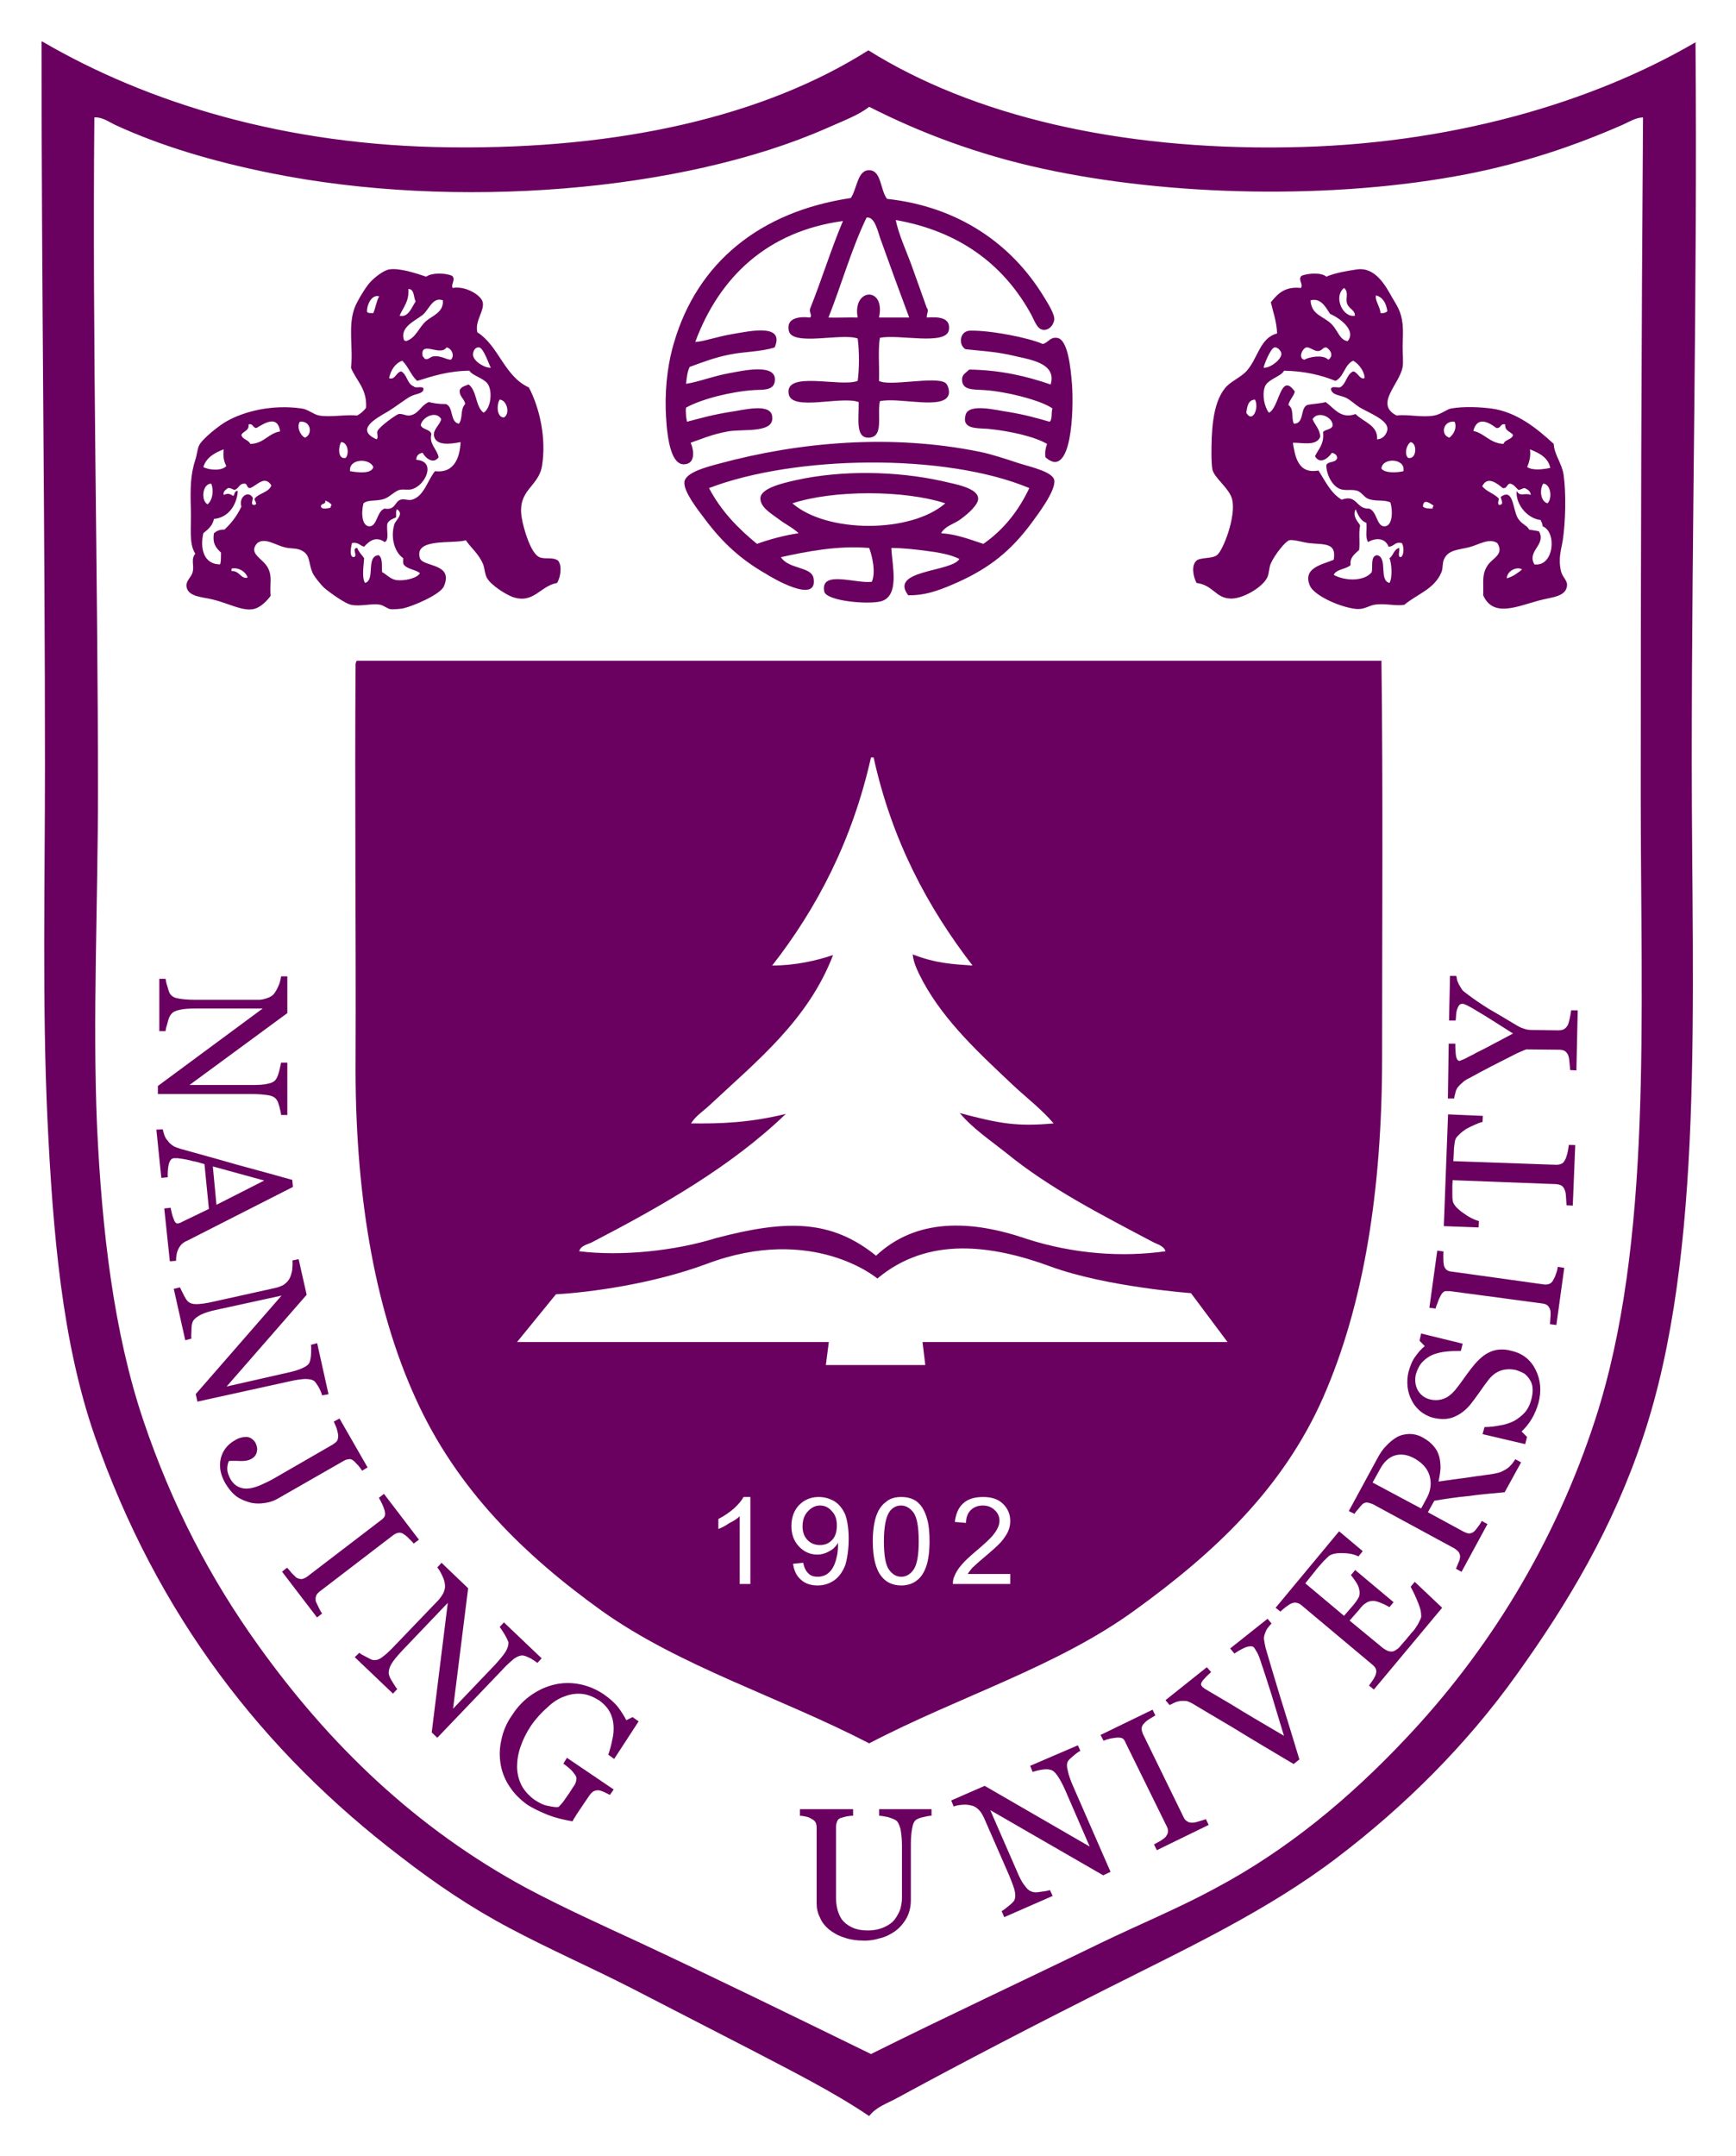
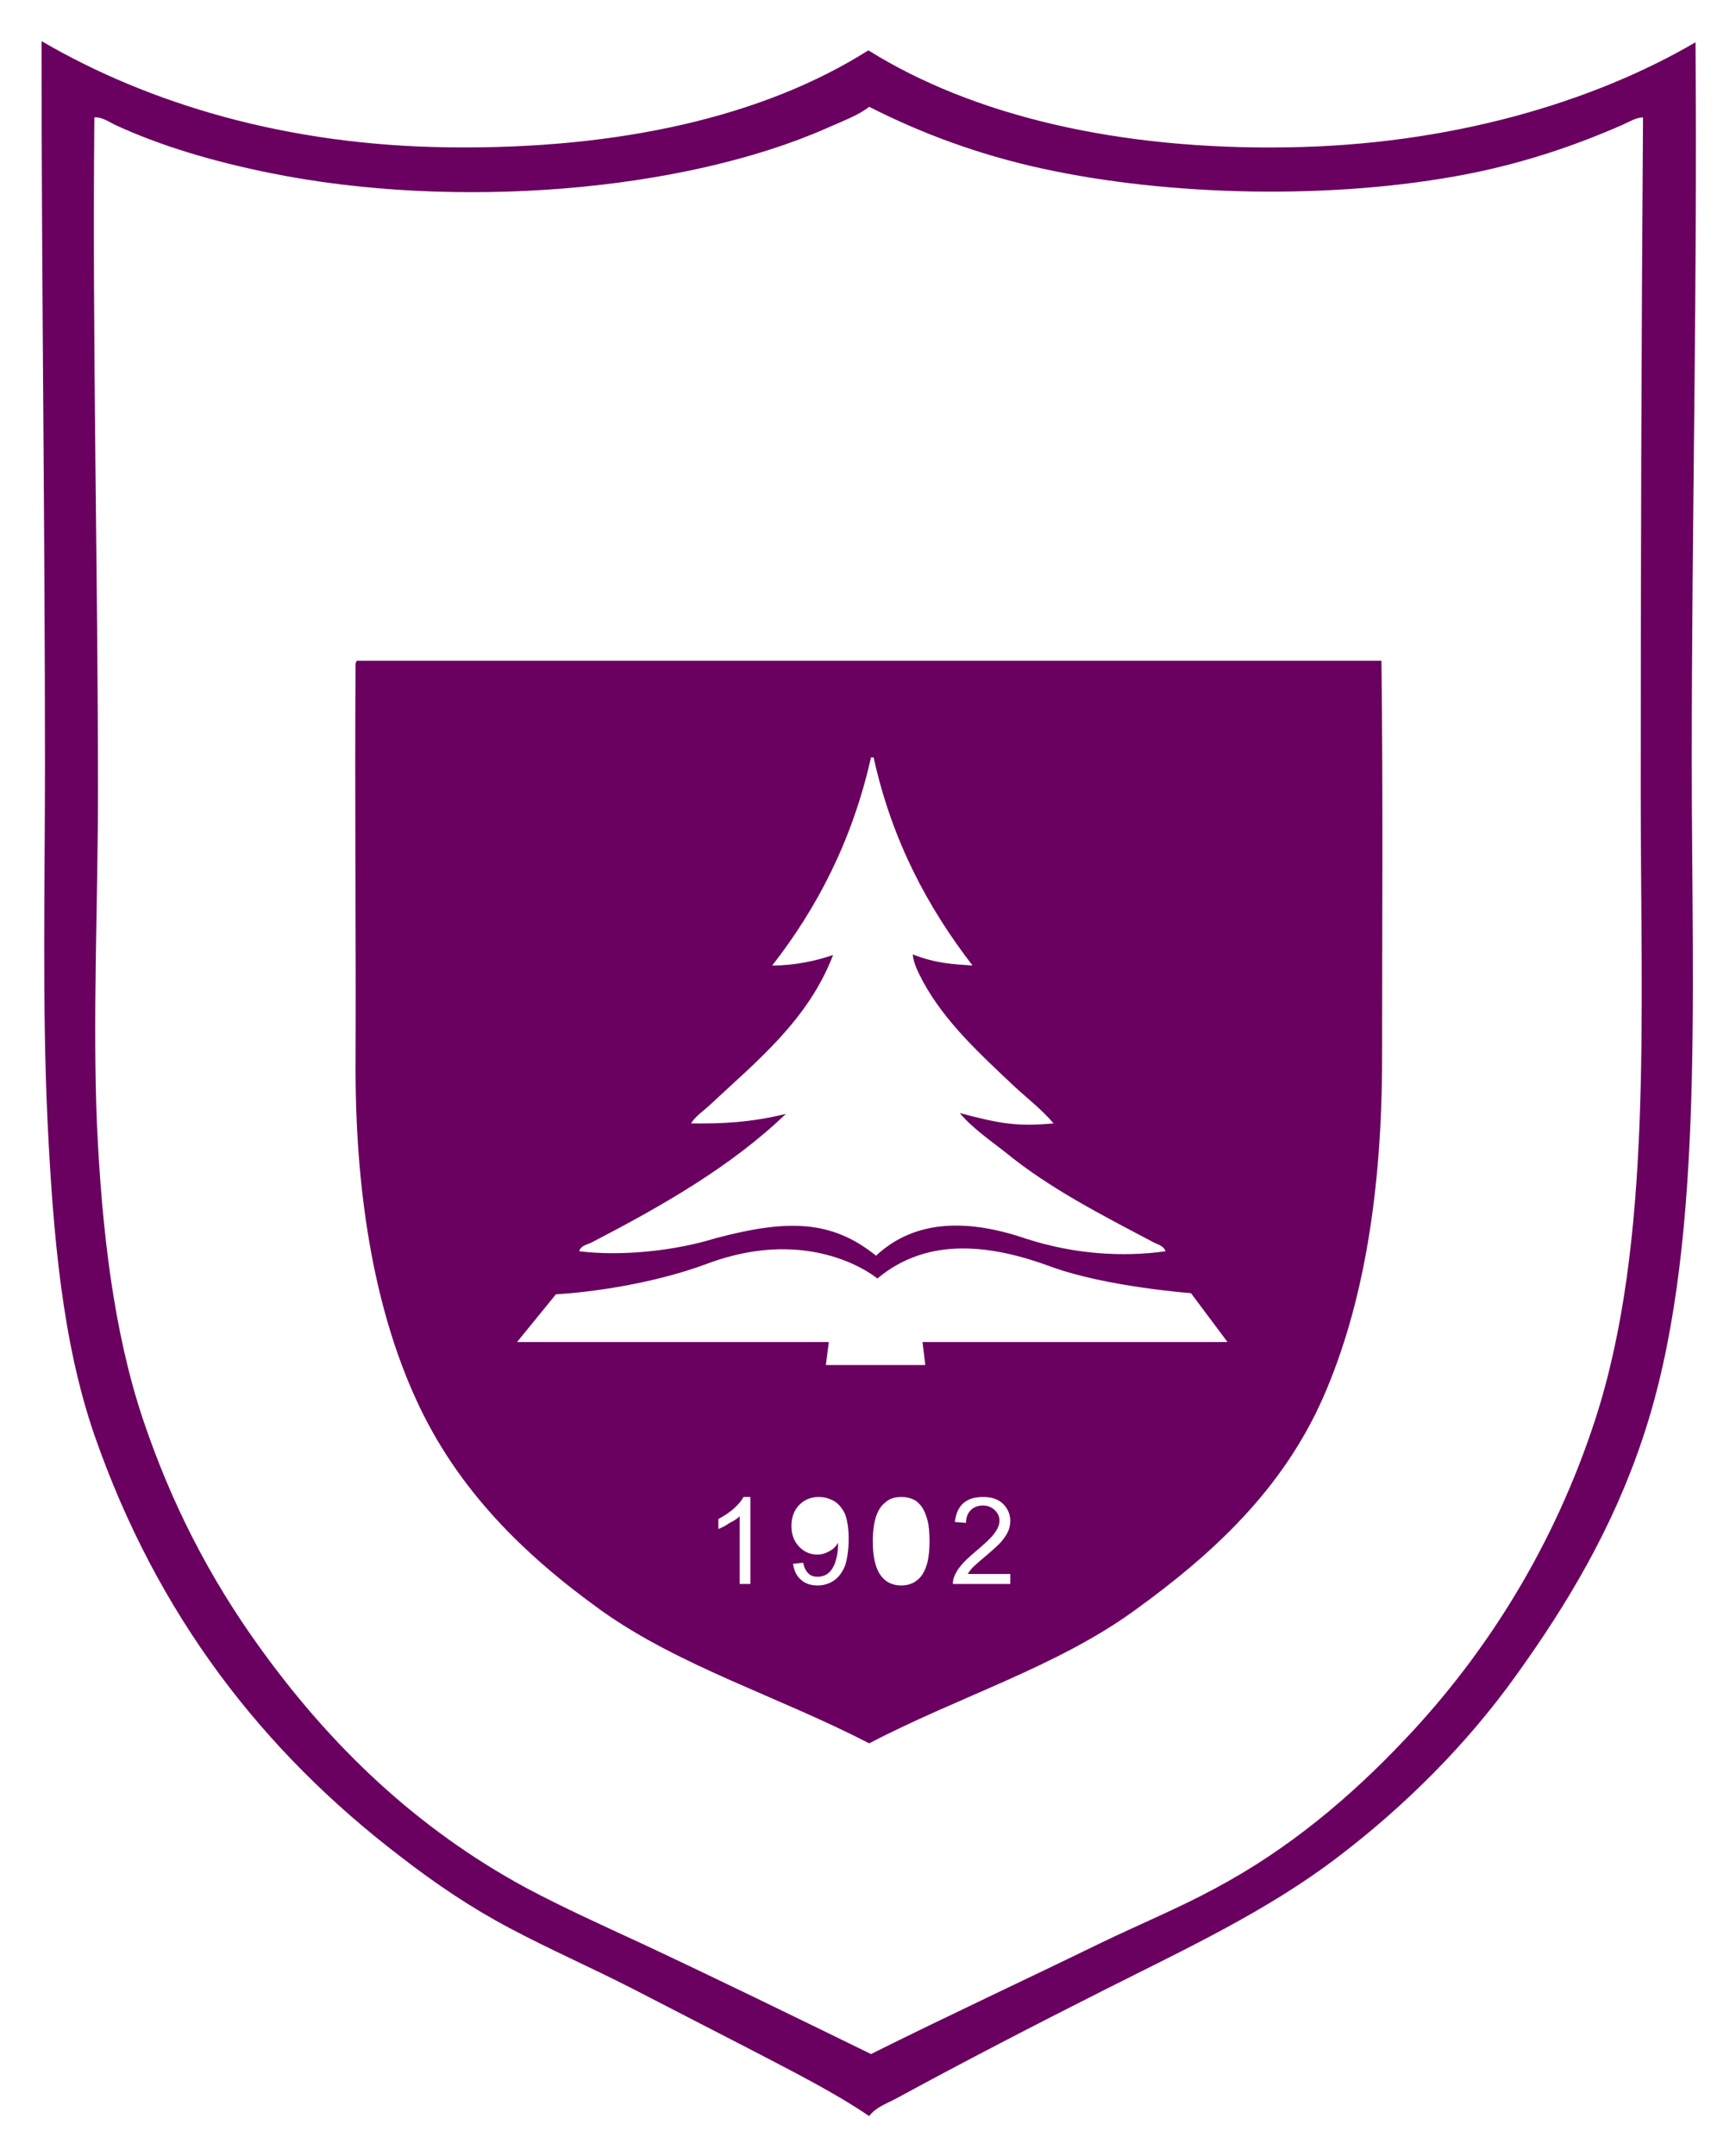
<svg xmlns="http://www.w3.org/2000/svg" role="img" viewBox="-6.72 -6.72 281.44 349.44">
  <title>Nanjing University (member) logo</title>
  <g fill="#6A005F">
    <path fill-rule="evenodd" d="M0.117,0C17.14,9.924,39.544,16.917,66.38,17.159 c27.508,0.318,50.838-5.055,67.68-15.722c16.969,10.612,40.564,16.147,67.806,15.722c26.337-0.347,49.532-7.235,66.291-17.026 c0.319,39.529-0.61,77.225-0.61,116.568c0,39.079,2.104,79.646-7.9,109.523c-4.869,14.656-12.21,26.946-20.484,38.465 c-8.141,11.41-18.249,21.414-29.101,29.659c-11.282,8.594-24.318,14.685-37.563,21.359c-11.358,5.721-22.772,11.627-33.838,17.64 c-1.542,0.852-3.355,1.41-4.47,2.898c-5.963-4.016-12.45-7.237-18.889-10.613c-6.487-3.322-13.034-6.729-19.525-10.058 c-6.703-3.429-13.409-6.355-19.765-9.735c-6.359-3.351-12.132-7.26-17.799-11.649c-22.267-17-39.448-39.026-49.638-68.343 c-5.211-15.134-6.703-32.45-7.606-51.208C0.117,156.15,0.57,136.467,0.57,117.288c0-39.078-0.554-77.492-0.554-116.862 C-0.014,0.214-0.014,0,0.117,0z M127.326,14.046c-23.407,10.32-60.28,13.33-90.176,7.291c-9.365-1.891-17.877-4.419-25.272-7.848 c-0.985-0.479-2.077-1.281-3.302-1.173c-0.344,36.365,0.586,74.086,0.586,109.12c0,18.225-0.877,36.845-0.16,54.189 c0.799,17.265,2.744,33.65,7.475,47.748c4.659,13.833,10.884,25.725,18.651,36.554c11.599,16.225,25.644,29.688,43.413,39.315 c5.988,3.192,12.288,6.039,18.674,8.991c12.45,5.827,24.899,11.916,37.271,17.958c12.336-6.146,24.87-11.972,37.161-17.958 c6.332-3.058,12.687-5.666,18.621-8.885c11.811-6.277,21.867-14.709,30.806-24.181c13.354-14.071,24.259-31.575,30.861-51.927 c9.255-28.597,7.338-64.804,7.338-101.408c0-36.867,0.109-73.18,0.374-109.518c-1.117,0-2.21,0.693-3.271,1.173 c-7.689,3.378-15.985,6.197-25.221,8.005c-21.733,4.229-48.386,3.591-68.844-0.877c-10.535-2.289-19.869-5.827-28.119-10.026 C132.49,11.943,129.964,12.875,127.326,14.046z" clip-rule="evenodd" />
-     <path fill-rule="evenodd" d="M137.089 25.513c11.517 1.25 20.168 7.264 25.379 15.801.692 1.116 1.837 2.926 1.729 3.805-.16.928-.853 1.674-1.729 1.621-1.145-.053-1.464-1.621-2.317-3.031-4.384-7.689-11.487-12.983-21.651-14.767.48 2.343 1.543 4.604 2.449 7.027.852 2.393 1.756 4.866 2.578 7.205.401.427-.052.984 0 1.571 1.836-.133 3.887-.053 3.592 1.994-.398 2.636-8.27.64-11.197 1.303-.32 2.022-.053 4.709-.137 6.971 1.601.956 9.205-.8 10.748.317.453.292.641 1.226.586 1.704-.426 2.874-8.139.533-11.197 1.275-.451 2.396.658 5.747-1.73 5.907-2.288.13-1.647-3.033-1.701-5.772-2.877-1.037-10.749 1.518-11.336-1.25-.796-3.938 8.438-1.092 11.173-2.182.271-1.942.271-4.896 0-6.863-2.552-.96-10.64 1.33-11.173-1.277-.422-2.024 1.598-2.34 3.459-2.128.403-.373-.21-.851 0-1.435 1.862-4.632 3.381-9.604 5.323-14.207-12.293 1.675-20.058 9.125-23.944 19.604 1.333-.054 3.354-.825 6.01-1.277 2.822-.478 8.546-1.782 6.869 2.157-2.313.743-4.949.663-7.344 1.17-2.341.45-4.469 1.274-6.437 1.994-.373.72-.48 1.729-.587 2.739 2.076-.316 4.256-1.221 7.023-1.728 1.991-.346 7.931-1.778 7.344 1.435-.268 1.411-1.969 1.228-3.3 1.304-3.833.242-8.645 1.491-11.067 2.848-.106.506 0 1.65.157 2.287 2.344-.612 4.045-1.117 7.026-1.597 1.86-.238 6.33-1.488 6.756.585.613 2.981-4.628 2.128-7.153 2.58-2.744.509-4.392 1.279-6.039 1.835.61 1.413.636 3.221-.747 3.458-2.872.64-3.192-6.116-3.298-8.855-.107-4.203.477-7.928 1.33-10.775 3.781-12.981 13.887-21.282 28.675-23.488 1.066-1.57 1.066-4.709 3.144-4.498C136.189 21.069 136.001 24.129 137.089 25.513zM136.106 32.243c-.478-1.223-.956-3.938-2.34-3.698-2.42 5.001-4.044 10.8-6.173 16.2 1.225.056 3.539-.053 4.733 0-.903-4.815 4.577-5.106 3.458 0 1.228 0 3.617 0 4.896 0C139.294 41.047 137.544 36.261 136.106 32.243zM66.543 37.962c.714.558-.239 1.433.128 1.993 2.079-.399 4.657 1.198 4.871 2.316.293 1.437-1.304 2.979-.877 4.865 3.512 2.238 4.363 7.133 8.354 8.938 1.728 3.274 2.871 8.222 2.127 12.743-.584 3.433-3.99 3.804-3.298 8.303.32 1.938 1.488 5.85 2.871 6.463.905.4 2.132-.08 3.033.558.718.879.373 2.794-.16 3.619-2.767.506-3.776 3.431-7.18 2.286-1.279-.477-3.512-1.943-4.15-3.031-.428-.693-.374-1.677-.721-2.422-.717-1.623-1.996-2.606-2.738-3.751-2.074.64-8.459-.45-7.447 2.899.479 1.492 5.531.745 3.883 4.575-.586 1.33-4.948 3.193-6.598 3.568-.586.104-1.649.183-2.022.13-.533-.051-1.009-.557-1.701-.72-1.388-.265-3.247.349-4.735 0-.907-.158-3.407-1.939-4.313-2.713-.584-.53-1.752-1.968-1.966-2.582-.666-1.567-.237-2.87-1.919-3.587-.742-.32-1.697-.188-2.548-.427-1.542-.372-3.194-1.625-4.441-.69-1.569 1.728.903 2.473 1.7 3.991.771 1.435.293 2.501.455 4.575-.508.689-1.6 1.939-2.875 2.152-1.73.32-4.072-.984-6.49-1.568-1.57-.4-3.936-.4-4.255-1.995-.213-1.013.793-1.598.98-2.451.294-1.14-.344-2.046.431-2.977-1.091-1.677-.617-4.285-.724-7.315-.103-3.299-.051-5.532.724-7.901.29-.852.343-1.836.61-2.314.427-1.01 3.379-3.377 4.574-3.99 2.711-1.518 7.233-2.714 12.026-2.021 1.009.106 1.914.957 2.868 1.143 1.814.321 4.257-.186 6.176 0 .585-.346 1.062-.716 1.435-1.276.16-3.112-1.596-4.336-2.447-6.464.397-3.142-.533-6.704.584-9.712.293-.85 1.703-3.244 2.45-4.068.714-.823 2.233-1.997 3.137-2.154 1.646-.291 4.417.638 6.015 1.171C63.27 37.482 65.291 37.482 66.543 37.962zM58.056 44.452c1.433.349 1.97-1.385 2.608-2.314-.373-.69-.162-1.995-1.176-2.022C59.625 42.164 58.642 43.095 58.056 44.452zM52.791 43.841c.159.212.582.185 1.013.185.371-.852.504-1.991.954-2.712C53.507 40.914 52.683 42.831 52.791 43.841zM61.804 44.32C60.502 45.329 58 46.34 58.8 48.47c.106.026.267 0 .267.107 1.647-.48 2.104-2.237 3.302-3.271 1.009-.854 2.871-1.411 2.711-3.353C63.429 41.34 62.848 43.443 61.804 44.32zM61.804 51.021c.031.057.297.293.297.373.533.345.903-.316 1.542-.373 1.173-.104 2.021.56 2.737.56.693-.664.081-1.888-.717-1.993C64.707 51.125 61.331 48.334 61.804 51.021zM70.957 49.588c-.74-.081-1.033.743-.984 1.276.109.983 1.863 2.074 2.875 2.021C72.525 52.275 71.679 49.693 70.957 49.588zM58.484 51.739c-1.171.455-1.838 1.519-2.13 2.823.959.397 1.142-.96 1.965-1.091.987.528.961 2.046 2.026 2.419.263.427 1.54-.16 1.594.427 0 .771-1.225.771-2.02 1.171-.853.424-2.424 1.674-3.727 2.475-2.283 1.301-5.265 3.005-1.861 4.521.373-.293-.024-1.013.16-1.358.266-.69 3.084-2.687 3.407-2.741.585-.106 1.246.32 1.754.24 1.488-.186 1.832-1.624 3.136-2.18.824.189 1.653.345 2.773.32 1.297.45.61 2.927 2.121 3.188.693-.954.16-2.288 1.014-3.188-.136-.932-.984-1.174-.88-2.264.24-.557.88-.691 1.438-.904 1.356.983 1.09 3.591 2.423 4.575 1.168-.716 1.462-3.322.741-4.575-.638-1.035-2.604-1.434-3.034-2.232-3.349.025-5.904.849-8.457 1.648C59.919 54.164 59.489 52.672 58.484 51.739zM74.975 60.946c1.066-.612.479-2.845-.688-2.9C73.777 58.869 73.777 60.918 74.975 60.946zM61.485 62.197c.319.771 1.519.61 1.731 1.435-.427 1.597.906 2.396 1.174 3.754-.854 1.222-2.187.104-2.586-.72-.633.106-1.033.427-1.033 1.143 3.297.21 1.49 4.044-.559 4.707-.617.267-1.465 0-2.156.162-.797.212-1.547 1.112-2.421 1.436-1.358.477-2.608.08-3.431.744-.424 1.677-.214 3.752 1.013 3.727 1.222-.056 1.167-2.477 2.418-2.875 1.783.291 1.599-1.12 2.578-1.436.534-.214 1.146.159 1.843 0 1.989-.561 2.521-3.139 3.747-4.629 3.242.4 4.041-2.422 4.148-4.71-1.808.35-3.987.587-4.309-.983-.161-1.144.878-1.647 1.173-2.738C63.964 59.746 61.702 60.893 61.485 62.197zM34.859 62.647c-.639 0-.504-.772-1.274-.586.105 1.09-.907 1.09-1.171 1.702.158.774 1.171.774 1.434 1.465 2.265-.054 2.876-1.704 4.844-2.023C38.318 60.546 36.298 61.771 34.859 62.647zM41.884 61.637c-.533.823.051 2.207.849 2.581C44.065 63.632 43.638 61.396 41.884 61.637zM49.333 67.49c.611-.718.316-2.556-.745-2.556C48.159 65.521 47.951 67.809 49.333 67.49zM26.243 68.979c.901.507 3.029.665 3.723-.161-.506-.985-.506-1.832-.426-2.711C28.104 66.666 26.718 67.409 26.243 68.979zM50.022 69.645c1.173.211 3.509.506 3.781-.665C53.217 67.49 49.814 67.569 50.022 69.645zM33.847 72.386c-.635.053-.373-.776-1.012-.718-.849.024-.849.901-1.596 1.01-.291-.109-.478-.319-1.009-.292-.322.292-.799.45-.691 1.114.742-.318.959-.185 1.569.162.238-.269.158-.827.72-.827-.108 2.127-1.413 4.336-3.858 4.546-.239 1.146-.985 1.707-1.728 2.317-.587 2.632.158 5.056 2.716 5.056.183-.479.126-1.224.155-1.914-.743-.694-1.438-1.412-1.143-3.142.4-.347.902-.61 1.704-.584 1.088-1.012 2.046-2.237 2.739-3.725-.478-1.601 1.171-2.713 1.861-1.41 0 .423-.451 1.172.266 1.143.587-.16 0-.583 0-1.01.719-.932 2.288-.984 2.739-2.155C36.19 70.257 35.021 71.904 33.847 72.386zM26.931 75.017c.8-.664 1.066-2.234.587-3.349C26.08 71.667 25.814 74.433 26.931 75.017zM45.316 75.391c.107.533 1.194.266 1.568.159 0-.186.053-.319.162-.427-.213-.343-.643-.556-1.039-.72C46.166 75.123 45.263 74.78 45.316 75.391zM57.496 77.121c-.557.261-1.142.449-1.409 1.01-.212.958.372 2.688-.451 3.005-1.382-.985-2.418-.24-3.323.745-.695-.134-.904-.799-1.972-.584-.105.478-.526 2.234.269 2.287.799-.159-.426-1.49.586-1.49.265.693.743 1.12 1.117 1.648-.055 1.066-.429 3.22.158 4.019 1.704-.505.078-4.336 2.181-4.497.69.401.503 1.703.563 2.738.608.269 1.353 1.201 2.419 1.307 1.168.131 3.267-.266 3.725-1.144-.749-.587-1.971-.614-2.557-1.304-.236-.16-.158-.747-.158-1.119-1.408-.955-2.076-3.35-1.436-5.478.212-.694 1.646-1.677.426-2.45C57.418 76.055 57.523 76.667 57.496 77.121zM30.819 85.442c0 .136 0 .268 0 .402 1.274-.134 1.57 1.411 2.607 1.037C33.105 85.898 31.88 85.178 30.819 85.442zM236.026 81.297c-1.384-.904-3.193.37-4.633.69-1.731.427-3.272.397-3.991 1.889-.32.689-.158 1.462-.424 2.125-1.172 2.795-3.884 3.512-6.015 5.294-1.437.27-3.138-.291-4.866 0-1.171.215-1.728.962-3.591.59-2.659-.481-6.307-2.238-6.892-3.729-1.143-2.868 1.996-3.348 3.884-4.148.509-2.872-1.57-2.42-4.04-2.711-1.17-.161-2.528-.613-3.168-.454-.64.187-2.389 2.394-2.979 3.751-.322.694-.268 1.647-.587 2.288-.851 1.701-4.15 3.538-6.007 3.405-2.37-.079-2.768-2.184-5.458-2.526-.61-1.198-.824-2.899 0-3.619.664-.558 2.476-.265 3.301-.878.984-.69 3.216-6.41 2.448-9.15-.506-1.755-2.797-3.299-3.168-4.708-.105-.531-.158-1.731-.158-2.476 0-3.458.104-8.164 2.182-10.72.854-1.089 2.394-1.647 3.458-2.738 1.911-2.077 2.179-5.429 5-6.146-.078-1.997-.639-3.402-1.011-5.055 1.064-1.304 2.182-2.609 4.869-2.316.451-.636-.562-1.383.131-1.993 1.146-.424 3.248-.533 3.99.16 1.516-.64 3.246-.907 4.923-1.171 2.952-.453 4.627 2.524 5.72 4.496.796 1.384 1.488 2.207 1.731 4.415.101 1.011.024 2.314 0 3.618 0 1.142.131 2.504 0 3.271-.507 2.846-4.606 6.014-.986 7.874 1.89-.24 4.097.375 6.116 0 1.065-.186 2.077-1.037 2.74-1.143 2.158-.373 4.766-.214 6.466 0 4.203.558 7.502 3.299 10.162 5.746.054 1.675 1.304 3.114 1.595 4.976.424 2.978.317 7.687-.133 10.639-.239 1.488-.771 2.899-.29 5.002.213.955 1.061 1.516.983 2.312-.137 1.891-2.531 1.891-4.553 2.449-3.615.986-7.447 2.767-9.043-.85.079-2.133-.238-3.193.586-4.629C235.066 83.742 237.242 83.264 236.026 81.297zM212.934 44.452c.052-.932-1.013-1.118-1.28-2.022-.266-.77.346-1.808-.479-2.475C209.42 41.34 210.938 44.801 212.934 44.452zM217.084 44.025c.533.054.901-.077 1.114-.317-.184-1.251-.691-2.234-1.838-2.555C216.125 41.953 217.031 42.963 217.084 44.025zM205.752 41.953c.103 2.419 2.151 2.553 3.455 3.909 1.013 1.091 1.278 2.529 2.556 2.715 1.462-1.758-1.33-3.776-2.849-4.419C208.253 43.174 207.453 41.5 205.752 41.953zM201.016 50.599c0-.348-.536-1.092-1.114-1.011-.645.105-1.763 2.95-1.763 3.298C199.205 52.965 201.07 51.528 201.016 50.599zM207.027 50.172c-.664.079-1.436-.691-1.969-.584-.64.156-1.383 1.783-.32 1.993.641-.397 2.982-.93 3.886 0 .875-.56.452-1.543-.321-1.993C207.665 49.561 207.744 50.064 207.027 50.172zM212.663 51.739c-1.431.642-1.487 2.61-2.871 3.274-2.392-.957-5.054-1.597-8.352-1.648-.424.954-2.768 1.383-3.14 2.71-.426 1.357 0 3.193.689 4.098 1.707-.744 1.863-6.756 4.205-3.43-.211.849-.852 1.303-1.041 2.179.961.64.432 2.024.884 3.032 1.755 0 .98-2.472 2.157-3.032.926-.21 2.099-.21 3-.477 1.381.983 2.447 2.818 4.845 1.94 1.277 1.307 3.671 1.812 3.485 4.099 1.093 0 1.781-1.171 1.674-1.837-.107-1.356-3.007-2.475-4.42-3.298-.822-.504-1.488-1.197-2.285-1.598-.959-.451-2.286-.397-2.446-1.434.106-.479.96-.214 1.438-.242 1.063-.505 1.063-2.125 2.177-2.604.747.131 1.091 1.408 1.839 1.091C214.529 53.576 213.624 52.275 212.663 51.739zM195.323 60.173c1.011 1.781 2.126-.797 1.411-2.127C195.587 58.102 195.481 59.216 195.323 60.173zM206.072 61.213c.396.984 1.169 1.595 1.248 2.845-.612 1.595-2.955.931-4.443.982.345 2.023.743 5.138 4.15 4.498 1.117 1.728 1.968 3.644 3.775 4.735 2.501-.958 2.291 1.541 4.418 1.436 1.274.372 1.222 2.792 2.422 2.875 1.41.104 1.488-2.477 1.036-3.887-1.224-.504-2.317-.077-3.62-.584-.608-.24-1.063-1.064-1.701-1.278-.96-.32-1.992.054-2.871-.32-1.225-.478-2.184-2.338-2.184-3.856.294-.689 1.596-.316 1.759-1.169-.054-.533-.427-.718-.854-.824-.53.824-1.941 1.993-2.739.557.559-1.195 1.518-1.914 1.304-3.909.372-.506 1.436-.346 1.569-1.116C209.261 60.758 206.869 59.855 206.072 61.213zM232.139 63.126c1.86.398 2.661 1.995 4.892 2.102.211-.744 1.388-.666 1.545-1.465-.427-.559-1.355-.612-1.275-1.702-.854-.186-.64.692-1.439.586C234.481 61.584 232.725 60.785 232.139 63.126zM228.256 64.218c.635-.479 1.275-1.518.851-2.581C227.272 61.367 226.71 63.764 228.256 64.218zM221.977 64.935c-.64.374-1.094 1.891-.425 2.556C222.963 67.833 223.094 65.121 221.977 64.935zM240.864 68.979c.935.611 2.61.372 3.751.134-.372-1.728-1.838-2.421-3.301-3.006C241.448 67.01 241.314 67.939 240.864 68.979zM217.24 69.22c.479.769 2.557.688 3.567.425C221.18 67.49 217.345 67.409 217.24 69.22zM233.576 72.089c.688.878 1.992 1.202 2.715 2.024-.057.319-.265.744 0 1.01.902-.076.37-.69.29-1.304 2.152-1.568 1.889 2.181 2.849 3.563.635.937 1.435 1.042 1.754 1.733.529.106 1.117.157 1.594.291 1.227 2.182-2.018 3.167-.74 5.349 3.191.423 3.669-5.296 1.33-6.171 0-.48-.215-.693-.322-1.014-2.393-.32-4.096-2.79-3.883-4.735.531 1.065 1.355.241 2.286.665-.051-.61-.477-.878-.983-1.114-.4.024-.614.292-1.035.292-.373-.319-.641-.825-1.28-1.01-.636 0-.476.848-1.251.718C235.967 71.609 234.426 70.364 233.576 72.089zM244.162 74.857c.824-.798.53-3.139-.688-3.19C242.832 72.622 243.015 74.54 244.162 74.857zM223.97 75.391c.346.319.932.319 1.572.319 0-.24.047-.319.152-.479C225.168 74.884 223.996 73.98 223.97 75.391zM213.779 78.424c-.263 1.408 0 2.502-.155 3.99-.747.692-1.544 1.221-1.382 2.447-.748.717-2.288.61-2.743 1.595 1.839 1.012 4.978 1.091 6.173-.455.186-.981-.235-2.604.854-2.738 1.805.371.234 4.069 2.02 4.497.508-.879.348-3.167 0-4.019.665-.425.665-1.435 1.574-1.648.102.479-.322 1.49.262 1.49.583-.348.503-1.81.159-2.287-1.196-.268-1.196.584-2.154.584-.533-1.411-2.024-1.488-3.327-.745-.476-.878-.156-1.783-.264-3.111-1.065-.4-1.385-1.467-1.755-2.21C212.506 77.014 213.41 77.785 213.779 78.424zM237.565 87.016c1.011-.293 1.757-.851 2.472-1.438C239.215 85.021 237.565 85.818 237.565 87.016z" clip-rule="evenodd" />
-     <path fill-rule="evenodd" d="M162.31 49.027c.878-.132 1.142-1.145 2.311-.985 1.813.134 2.238 5.029 2.449 7.448.324 4.256-.053 15.698-4.311 11.896-.105-.933.059-1.572.271-2.157-2.026-1.197-6.069-2.102-9.605-2.447-1.782-.134-4.286.106-3.594-2.29.562-1.915 5.056-.689 6.889-.451 2.85.479 4.497.96 6.731 1.597.478-.373.216-1.464.45-2.154-1.67-1.25-7.338-2.739-11.037-2.981-1.81-.13-3.615.08-3.615-1.728 0-.823.638-1.064 1.169-1.597 5.157.081 9.336 1.093 13.196 2.421 1.063-3.613-3.672-4.069-6.336-4.733-2.658-.614-5.373-.746-7.447-.982-1.168-.587-1.062-2.955.718-3.009C153.851 46.792 160.151 48.042 162.31 49.027zM140.523 89.756c-3.193-4.151 7.021-3.727 8.297-5.879-1.406-.721-3.4-1.066-5.293-1.303-1.939-.266-3.938-.479-5.744-.479.131 2.873 1.409 7.77-1.677 8.647-2.183.555-8.883-.054-9.202-1.598-.669-3.539 5.106-1.225 7.712-1.569.688-1.545.08-4.123-.426-5.48-5.133-.427-10.053.558-14.313 1.49 1.276 1.994 5.003 1.49 5.296 3.432.72 4.28-6.677-.054-7.744-.745-4.039-2.315-6.996-5.001-9.896-8.889-1.14-1.511-3.457-4.439-3.297-5.981.161-1.545 3.539-2.421 5.747-3.008 12.905-3.482 27.773-4.814 42.138-1.887 1.944.397 4.179 1.144 6.437 1.887 1.891.587 5.402 1.358 5.642 2.713.294 1.784-3.009 5.985-3.751 7.025-3.274 4.39-6.649 7.127-11.734 9.443C146.322 88.637 143.608 89.833 140.523 89.756zM108.225 72.386c1.944 3.695 4.683 6.517 7.771 9.043 2.079-.745 4.335-1.356 6.756-1.729-.957-.907-2.157-1.435-3.461-2.449-.951-.716-2.814-1.781-2.734-3.27.129-1.57 3.484-2.371 5.745-2.875 7.526-1.674 16.359-1.461 23.541.106 2.235.533 6.016 1.12 6.016 2.901 0 1.01-1.706 2.475-2.608 3.137-1.225 1.014-2.609 1.119-3.407 2.449 2.662.187 4.683 1.038 6.862 1.729 3.249-2.263 5.691-5.321 7.446-9.043C146.478 66.666 122.085 67.063 108.225 72.386zM121.741 74.857c5.585 4.871 19.208 4.871 24.792 0C139.882 72.678 128.366 72.678 121.741 74.857z" clip-rule="evenodd" />
-     <path d="M38.85 174.001c0-.319-.136-.717-.267-1.33-.159-.557-.291-.98-.451-1.142-.237-.372-.695-.64-1.409-.745-.697-.106-1.543-.188-2.608-.188H18.873v-1.303l16.996-12.558H25.15c-1.194 0-2.1.054-2.738.214-.666.135-1.117.347-1.387.718-.211.213-.424.694-.584 1.382-.213.691-.32 1.144-.32 1.357h-1.012v-8.484h1.012c.055.265.107.717.32 1.304.16.639.32 1.011.427 1.169.268.35.69.612 1.223.692.585.135 1.546.238 2.927.238h10.216c.424 0 .879-.104 1.33-.265.477-.159.795-.344 1.062-.613.321-.396.587-.876.827-1.435.239-.584.347-1.091.398-1.49h1.01v5.959l-15.857 11.652h9.898c1.202 0 2.155-.03 2.794-.213.663-.107 1.093-.374 1.306-.692.185-.265.369-.665.529-1.305s.268-1.115.319-1.41h1.01v8.485H38.85zM20.814 197.704l-.906-8.564 1.037-.106c.136.743.296 1.386.508 1.86.157.48.37.691.638.691.057 0 .159-.025.266-.078.108-.027.236-.055.319-.133l4.469-2.155-.716-7.263c-.724-.213-1.332-.398-1.838-.479-.533-.131-1.007-.267-1.436-.317-.479-.104-.798-.104-1.064-.161-.268 0-.48 0-.638 0-.398.057-.639.348-.824 1.012-.129.639-.188 1.303-.158 2.074l-1.037.107-.803-7.822 1.037-.052c.057.24.137.559.264.957.138.346.297.639.51.851.267.4.584.641.878.854.291.186.72.344 1.25.507 2.713.771 5.749 1.569 9.098 2.552 3.354.902 6.334 1.728 8.991 2.473l.109 1.144-17.161 8.726c-.345.133-.664.347-.878.558-.212.215-.427.506-.582.879-.108.24-.216.531-.244.88-.081.373-.081.665-.081.929L20.814 197.704zM28.371 188.553l7.742-3.936-8.328-2.287L28.371 188.553zM45.5 219.438c-.054-.239-.214-.664-.481-1.196-.262-.479-.534-.851-.716-1.063-.292-.268-.822-.399-1.542-.399-.669.026-1.569.159-2.61.399l-14.869 3.272-.266-1.227 13.911-15.961-10.479 2.288c-1.173.239-2.048.533-2.635.823-.607.322-1.011.64-1.224.989-.161.264-.268.768-.268 1.461-.051.771-.051 1.248 0 1.408l-1.007.267-1.863-8.327 1.012-.237c.105.265.318.664.613 1.248.291.589.506.903.688 1.04.347.317.771.426 1.357.426.581 0 1.546-.108 2.874-.426l9.975-2.21c.452-.107.878-.265 1.305-.504.373-.267.664-.557.847-.849.268-.402.427-.987.534-1.573.054-.667.082-1.171.028-1.515l1.007-.213 1.304 5.772-12.979 14.871 9.631-2.185c1.225-.264 2.069-.504 2.713-.826.611-.265.956-.557 1.118-.929.103-.293.21-.796.235-1.408.029-.639.029-1.143-.025-1.409l1.01-.267 1.839 8.273L45.5 219.438zM51.991 231.647c-.158-.237-.374-.53-.61-.824-.266-.29-.507-.531-.723-.744-.29-.239-.555-.371-.844-.293-.271.029-.589.107-.858.293l-10.692 6.12c-.555.316-1.197.557-1.965.663-.748.135-1.491.135-2.237 0-.849-.213-1.647-.503-2.394-1.01-.691-.506-1.305-1.253-1.838-2.13-.77-1.329-1.066-2.662-.77-4.015.318-1.304 1.064-2.316 2.418-3.063.537-.314 1.146-.477 1.783-.477.586.056 1.066.372 1.439.956.238.533.345.957.213 1.438-.055.479-.373.853-.823 1.146-.291.159-.616.265-.936.319-.319.052-.61.052-.9.052-.296-.026-.587-.026-.959-.026-.347-.025-.663 0-.907.026-.157.321-.264.744-.264 1.277 0 .505.185 1.037.529 1.674.378.641.854 1.041 1.333 1.254.504.238 1.065.315 1.648.238.533-.054 1.173-.238 1.867-.531.688-.32 1.434-.64 2.207-1.093l9.547-5.507c.266-.187.504-.371.64-.533.161-.237.213-.527.213-.927-.029-.347-.136-.747-.266-1.196-.163-.429-.321-.748-.452-1.042l.931-.503 4.551 7.927L51.991 231.647zM44.676 255.432l-5.671-7.42.803-.641c.21.185.48.504.772.878.345.347.611.61.771.745.32.158.584.214.849.214.269-.056.562-.163.853-.372l11.967-9.154c.271-.187.485-.397.616-.638.105-.212.105-.533 0-.956-.106-.318-.237-.692-.422-1.091-.194-.401-.352-.691-.509-.958l.824-.641 5.666 7.425-.849.637c-.158-.237-.426-.479-.721-.771-.291-.319-.581-.558-.877-.745-.264-.213-.582-.293-.878-.239-.294.054-.557.184-.824.371l-11.946 9.151c-.234.186-.449.397-.559.667-.105.293-.13.557-.055.953.083.163.245.533.429.907.215.45.401.8.586 1.037L44.676 255.432zM80.403 262.8c-.216-.186-.586-.426-1.066-.719-.533-.266-.904-.427-1.221-.479-.428-.053-.908.106-1.494.507-.528.452-1.222 1.036-1.909 1.811l-10.54 11.011-.903-.875 2.606-20.991-7.393 7.741c-.827.903-1.41 1.569-1.758 2.183-.318.56-.452 1.089-.425 1.459 0 .351.208.801.588 1.411.37.613.634 1.01.797 1.174l-.693.743-6.199-5.907.747-.716c.184.188.557.397 1.143.69.588.32.955.505 1.169.505.455.027.905-.105 1.383-.479.453-.318 1.173-.93 2.078-1.912l7.13-7.425c.264-.343.528-.663.74-1.117.185-.449.273-.823.243-1.169-.029-.532-.187-1.036-.455-1.598-.291-.611-.528-1.008-.798-1.328l.69-.747 4.312 4.126-2.445 19.523 6.808-7.13c.826-.903 1.438-1.649 1.758-2.183.315-.581.424-1.061.424-1.434-.109-.293-.318-.771-.638-1.305-.32-.533-.583-.93-.795-1.196l.688-.745 6.117 5.826L80.403 262.8zM92.162 284.187c-.213-.104-.538-.24-.854-.426-.372-.159-.662-.265-.929-.318-.351 0-.617.026-.907.184-.211.135-.448.375-.665.694l-.904 1.33c-.642.98-1.117 1.624-1.303 1.971-.24.372-.397.609-.504.848-1.438-.238-2.765-.557-3.991-1.037-1.227-.505-2.396-1.038-3.407-1.701-1.089-.799-2.021-1.703-2.737-2.792-.772-1.119-1.247-2.29-1.489-3.538-.243-1.358-.243-2.688.081-4.072.262-1.384.849-2.82 1.808-4.148.849-1.331 1.916-2.395 3.112-3.22 1.195-.823 2.472-1.383 3.801-1.677 1.305-.293 2.666-.293 4.018-.029 1.355.27 2.686.83 3.859 1.625.959.666 1.757 1.357 2.34 2.104.531.718.958 1.385 1.328 2.102l1.011-.507.986.693-3.965 6.09-.955-.69c.267-.801.478-1.518.634-2.368.214-.824.27-1.597.214-2.421-.053-.771-.262-1.514-.635-2.181-.349-.665-.959-1.305-1.701-1.837-.906-.558-1.762-.932-2.69-1.036-.931-.106-1.886 0-2.846.373-.959.318-1.913.904-2.819 1.782-.96.824-1.865 1.809-2.715 3.031-.717 1.092-1.277 2.207-1.674 3.376-.398 1.146-.561 2.264-.561 3.301.026 1.04.27 2.051.746 2.981.475.878 1.197 1.676 2.131 2.341.74.478 1.432.848 2.178.958.744.157 1.33.265 1.701.157.374-.397.697-.744.986-1.196.291-.425.556-.799.742-1.063l.615-.957c.266-.347.425-.668.479-.986.105-.317.076-.664-.161-.984-.213-.293-.475-.665-.876-1.008-.453-.374-.772-.668-1.038-.8l.585-.958 7.579 5.133L92.162 284.187zM144.301 287.567c-.272 0-.641.054-1.171.184-.532.107-.959.242-1.303.453-.348.239-.561.716-.67 1.411-.129.691-.209 1.541-.209 2.552v9.046c0 1.118-.241 2.127-.719 2.979-.505.877-1.119 1.57-1.888 2.128-.749.505-1.573.931-2.45 1.114-.85.267-1.646.376-2.449.376-1.223 0-2.365-.162-3.325-.506-.982-.318-1.78-.771-2.473-1.331-.639-.56-1.143-1.168-1.437-1.918-.37-.716-.53-1.458-.53-2.233v-12.233c0-.399-.054-.669-.159-.904-.104-.241-.347-.454-.693-.614-.214-.158-.533-.292-.932-.373-.398-.076-.716-.13-.931-.13v-1.063h8.621v1.063c-.269 0-.614.023-1.014.106-.423.077-.714.185-.904.238-.37.081-.586.318-.663.557-.133.321-.187.641-.187.957v11.442c0 .531.054 1.144.187 1.729.132.61.373 1.168.718 1.729.396.53.903.956 1.569 1.276.665.345 1.515.559 2.691.559 1.06 0 1.966-.214 2.707-.559.695-.32 1.303-.746 1.702-1.304.373-.533.694-1.091.877-1.677.133-.584.24-1.117.24-1.729v-8.488c0-1.114-.107-1.995-.24-2.685-.183-.664-.396-1.144-.663-1.356-.371-.24-.851-.428-1.411-.585-.615-.104-1.061-.211-1.381-.211v-1.063h8.487V287.567zM168.427 277.033c-.24.157-.613.369-1.033.743-.486.399-.801.69-.961.931-.213.347-.238.853-.053 1.518.135.717.427 1.54.847 2.5l6.093 13.938-1.194.56-18.302-10.562 4.282 9.815c.45 1.093.876 1.917 1.304 2.421.398.586.8.877 1.173.985.317.134.821.134 1.513 0 .723-.079 1.199-.188 1.409-.266l.425.955-7.845 3.436-.425-.988c.265-.104.609-.397 1.143-.824.477-.373.771-.69.877-.848.213-.375.242-.883.134-1.465-.104-.56-.425-1.41-.958-2.714l-4.096-9.364c-.214-.398-.428-.824-.744-1.144-.322-.321-.637-.558-1.013-.69-.425-.11-.986-.24-1.599-.188-.662.051-1.169.134-1.512.294l-.4-.984 5.427-2.368 17.023 9.842-3.935-9.07c-.48-1.091-.932-1.915-1.33-2.473-.402-.562-.775-.854-1.146-.906-.344-.106-.772-.106-1.437 0-.611.107-1.091.239-1.406.345l-.401-.984 7.739-3.325L168.427 277.033zM189.228 289.056l-8.404 4.098-.453-.934c.242-.105.559-.344 1.013-.557.424-.267.72-.507.849-.641.216-.29.375-.557.399-.823.026-.267-.024-.584-.184-.877l-6.655-13.515c-.102-.319-.291-.587-.476-.746-.213-.132-.533-.186-.956-.159-.318.027-.694.105-1.118.159-.479.134-.8.24-1.063.348l-.482-.932 8.436-4.096.453.932c-.266.132-.559.347-.934.56-.342.211-.666.451-.879.714-.266.24-.422.588-.422.881 0 .237.103.53.208.824l6.603 13.513c.131.293.317.533.581.664.214.187.533.239.907.216.213 0 .558-.056 1.01-.216.43-.105.824-.238 1.117-.346L189.228 289.056zM199.421 256.416c-.189.21-.432.453-.643.746-.211.291-.346.635-.424.877-.131.371-.216.688-.131 1.091.051.345.131.798.237 1.245.476 1.653 1.223 4.155 2.235 7.504 1.061 3.381 2.127 6.893 3.242 10.564l-.931.743c-3.458-2.047-6.781-4.018-9.976-5.986-3.245-1.914-5.398-3.19-6.541-3.882-.27-.133-.561-.27-.881-.348-.293-.024-.609-.024-.982 0-.32.055-.64.134-.931.266-.29.136-.561.293-.8.398l-.666-.796 6.706-5.346.691.795c-.585.509-1.012.959-1.332 1.332-.315.397-.373.693-.208.903.051.104.16.212.261.268.134.105.217.187.32.24.854.528 2.29 1.328 4.283 2.524 1.999 1.251 4.812 2.899 8.486 5.056-.587-1.861-1.224-4.071-1.997-6.598-.798-2.526-1.354-4.23-1.678-5.16-.287-.932-.531-1.489-.687-1.756-.187-.319-.345-.557-.452-.747-.135-.186-.352-.266-.614-.239-.262 0-.531.054-.851.188-.317.136-.641.292-.955.479-.268.159-.535.319-.801.504l-.688-.824 6.061-4.813L199.421 256.416zM222.638 249.659l4.443 4.201-11.063 13.25-.798-.64c.187-.24.398-.584.695-.983.236-.427.397-.69.422-.906.104-.293.078-.555 0-.798-.106-.264-.319-.506-.586-.717l-11.463-9.604c-.243-.212-.506-.348-.776-.398-.237-.079-.528-.053-.896.107-.273.106-.539.345-.912.584-.372.293-.635.532-.852.72l-.77-.614 10.295-12.396 3.832 3.221-.694.848c-.688-.343-1.595-.53-2.606-.53-1.092-.029-1.834.157-2.26.53-.241.214-.455.479-.771.747-.269.291-.586.691-.96 1.091l-2.023 2.528 6.279 5.265 1.546-1.783c.452-.557.769-1.036.902-1.381.105-.375.105-.772 0-1.144-.054-.372-.24-.747-.53-1.197-.265-.402-.531-.77-.803-1.094l.695-.824 6.224 5.217-.665.797c-.401-.214-.85-.478-1.354-.665-.48-.212-.906-.319-1.227-.346-.479 0-.906.104-1.225.346-.37.188-.714.558-1.116 1.092l-1.544 1.755 4.844 3.991c.48.423.85.69 1.198.851.343.184.664.184.983.159.268-.082.61-.293.955-.587.267-.29.693-.799 1.248-1.434.165-.243.459-.507.777-.959.368-.346.635-.718.818-1.038.244-.294.403-.691.587-1.062.187-.321.241-.643.187-.854 0-.667-.264-1.464-.714-2.501-.402-.959-.75-1.621-.986-2.047L222.638 249.659zM239.879 230.292l-2.659 4.841c-2.313.214-4.34.399-6.041.64-1.702.159-3.51.427-5.373.743l-1.035 1.865 5.772 3.138c.317.157.61.265.85.293.321 0 .587-.08.879-.32.157-.134.347-.399.608-.743.268-.322.479-.667.615-.96l.931.506-4.202 7.741-.906-.503c.107-.214.214-.533.397-.961.188-.397.241-.663.266-.849.03-.32-.024-.563-.187-.829-.156-.236-.396-.423-.688-.634l-13.25-7.184c-.266-.106-.585-.214-.853-.267-.291-.054-.582.053-.851.267-.211.213-.425.48-.664.771-.265.293-.504.557-.613.799l-.93-.455 4.602-8.483c.426-.773.855-1.49 1.387-1.996.529-.611 1.117-1.091 1.78-1.487.611-.35 1.304-.507 2.052-.533.687 0 1.461.156 2.229.61.723.4 1.28.853 1.699 1.356.434.479.725 1.037.908 1.702.163.586.214 1.226.214 1.916-.051.637-.161 1.385-.315 2.128 1.701-.24 3.137-.453 4.254-.583 1.117-.16 2.498-.375 4.151-.587.716-.106 1.304-.238 1.674-.373.45-.214.771-.371 1.093-.611.266-.189.476-.427.745-.717.233-.297.395-.561.53-.747L239.879 230.292zM222.59 229.651c-1.117-.609-2.157-.771-3.17-.476-.956.29-1.778 1.038-2.39 2.181l-1.224 2.207 7.87 4.206.906-1.68c.639-1.171.798-2.367.48-3.565C224.718 231.304 223.893 230.4 222.59 229.651zM234.535 212.549c.584-.318 1.168-.478 1.781-.531.637-.054 1.304 0 2.045.213 1.812.426 3.087 1.465 3.889 3.085.795 1.623.955 3.378.448 5.349-.237.849-.608 1.755-1.093 2.578-.529.88-1.062 1.493-1.648 2.049l.882.878-.295 1.169-6.914-1.62.318-1.146c.905 0 1.7-.105 2.499-.266.773-.104 1.492-.346 2.235-.69.693-.374 1.274-.854 1.782-1.384.507-.585.85-1.277 1.092-2.182.156-.641.242-1.277.185-1.757-.028-.557-.185-.983-.427-1.355-.238-.429-.555-.743-.876-1.013-.423-.237-.902-.45-1.433-.61-.804-.16-1.627-.16-2.425.104-.827.297-1.515.854-2.1 1.653-.429.558-.878 1.169-1.385 1.915-.478.664-.957 1.327-1.382 1.86-.797.985-1.677 1.648-2.688 2.075-.986.427-2.155.451-3.457.13-.773-.206-1.438-.581-2.05-1.061-.557-.504-1.036-1.037-1.386-1.784-.367-.664-.582-1.435-.661-2.204-.08-.854-.03-1.651.187-2.478.264-.904.581-1.725 1.061-2.364.479-.665.957-1.252 1.547-1.705l-.854-.88.264-1.167 6.733 1.646-.293 1.174c-.8 0-1.596.025-2.368.104-.771.08-1.461.24-2.16.507-.66.267-1.189.663-1.696 1.172-.479.506-.799 1.142-1.065 1.992-.217.933-.107 1.785.267 2.528.426.771 1.063 1.277 1.862 1.517.876.24 1.646.188 2.34-.056.689-.237 1.305-.741 1.863-1.38.502-.611.958-1.225 1.384-1.836.423-.613.85-1.17 1.278-1.729.37-.479.797-.985 1.248-1.414C233.522 213.215 234 212.813 234.535 212.549zM246.875 198.771l-1.275 9.259-1.038-.137c.028-.318.053-.662.079-1.168.051-.507.027-.826-.026-1.092-.078-.293-.237-.559-.426-.748-.186-.184-.505-.289-.879-.344l-14.926-1.994c-.344-.027-.607 0-.846 0-.242.105-.51.319-.692.717-.136.266-.32.586-.454 1.037-.157.4-.316.773-.37 1.066l-1.013-.133 1.279-9.259 1.008.134c-.024.267-.024.638-.024 1.064 0 .45.024.798.08 1.141.08.349.235.613.478.801.238.158.533.266.848.266l14.899 2.075c.321.054.585 0 .85-.08.296-.104.538-.348.696-.69.105-.16.264-.48.396-.906.187-.452.265-.852.317-1.17L246.875 198.771zM233.68 174.136l-.051.983c-.376.083-.797.24-1.253.453-.504.215-.983.455-1.41.691-.423.294-.849.586-1.172.957-.369.319-.579.64-.635.986-.053.292-.105.666-.158 1.115 0 .453-.053.903-.053 1.277l-.058.877 16.628.586c.317 0 .613-.025.878-.159.321-.104.479-.374.636-.693.107-.155.217-.505.374-1.09.106-.555.187-.956.213-1.275l1.04.028-.4 9.813-1.01-.051c0-.242-.057-.72-.083-1.253-.026-.585-.08-.932-.187-1.169-.104-.293-.262-.588-.502-.743-.239-.162-.563-.243-.959-.27l-16.734-.638-.049.878c0 .319 0 .638 0 1.117 0 .424 0 .879.049 1.251.029.347.217.691.533 1.063.32.346.72.69 1.143.983.4.294.881.61 1.361.852.478.24.903.398 1.224.479l-.056 1.037-5.638-.211.688-18.118L233.68 174.136zM229.371 151.444c.027.131.106.424.161.801.159.343.263.636.372.77.214.397.398.637.507.798.133.133.478.399.982.771 1.09.826 2.156 1.519 3.249 2.207 1.088.64 2.494 1.438 4.146 2.448.641.396 1.143.666 1.519.747.396.186.929.236 1.646.236l3.962.054c.353 0 .695-.054.96-.213.211-.134.424-.368.588-.664.106-.237.209-.609.315-1.117.107-.534.185-.905.215-1.248h1.066l-.214 9.732-1.011-.054c0-.262-.057-.636-.108-1.196-.027-.528-.107-.904-.185-1.142-.136-.376-.35-.587-.563-.743-.262-.161-.583-.217-.954-.217l-5.055-.051c-.161-.056-.428.051-.854.238-.424.186-.901.372-1.384.638-1.168.585-2.417 1.225-3.721 1.889-1.332.694-2.476 1.308-3.433 1.838-.559.265-.982.53-1.277.85-.291.214-.508.479-.771.798-.134.24-.268.531-.316.85-.108.321-.161.613-.188.854h-1.014l.134-8.886h1.068c0 1.01.049 1.733.155 2.181.106.376.268.587.48.613.053 0 .16-.026.267-.08.157-.051.374-.157.587-.24.262-.134.582-.293.875-.451.348-.161.666-.318.957-.506.883-.45 1.783-.877 2.633-1.357.856-.425 1.996-1.064 3.406-1.806-2.447-1.546-4.338-2.77-5.743-3.592-1.333-.826-2.157-1.226-2.422-1.226-.242 0-.43.053-.56.242-.136.105-.213.344-.319.609-.106.294-.161.587-.185.93-.029.323-.029.667-.083.935h-1.062l.16-7.237H229.371z" />
    <g>
-       <path d="M126.235 237.289c-.769 0-1.409.318-1.99.956-.593.612-.856 1.437-.856 2.447 0 .88.263 1.624.803 2.182.527.563 1.224.825 2.018.825.798 0 1.437-.263 1.97-.825.533-.558.771-1.355.771-2.339 0-.987-.238-1.757-.83-2.344C127.646 237.607 126.983 237.289 126.235 237.289zM139.352 237.289c-.746 0-1.386.318-1.888 1.035-.561.827-.885 2.424-.885 4.762 0 2.316.272 3.806.806 4.576.581.799 1.221 1.174 2.017 1.174.75 0 1.439-.375 1.998-1.174.531-.771.824-2.26.824-4.576 0-2.338-.293-3.855-.824-4.626C140.841 237.711 140.152 237.289 139.352 237.289z" />
      <path d="M217.24,100.369c-55.326,0-110.716,0-166.044,0c-0.213,0.026-0.161,0.291-0.267,0.454 c-0.161,21.334,0.081,43.308,0,64.081c-0.161,21.043,2.896,40.063,9.736,55.037c6.703,14.82,17.718,25.486,30.218,34.449 c12.719,9.022,28.625,13.86,43.309,21.444c14.629-7.635,30.486-12.396,43.147-21.63c12.503-9.045,23.809-19.416,30.434-34.394 c6.598-15.03,9.573-33.544,9.573-55.2C217.345,143.703,217.507,121.52,217.24,100.369z M89.261,194.618 c11.281-5.852,22.583-12.288,31.413-20.801c-5.852,1.437-10.532,1.596-15.372,1.542c0.798-1.277,2.125-2.075,3.191-3.111 c7.447-6.971,15.8-13.62,19.845-24.183c-2.736,0.931-6.173,1.704-9.871,1.704c7.263-9.313,12.984-20.242,16.018-33.732 c0.131,0,0.291,0,0.424,0c2.98,13.542,8.806,24.342,16.039,33.732c-3.245-0.215-5.959-0.347-9.706-1.807 c0.157,1.566,0.981,3.055,1.678,4.412c3.586,6.597,9.358,11.835,14.735,16.919c2.18,2.022,4.521,3.807,6.437,6.065 c-5.959,0.533-8.675,0.054-15.215-1.678c2.125,2.528,4.92,4.392,7.498,6.438c7.026,5.747,15.427,10.03,23.886,14.498 c0.668,0.348,1.707,0.584,1.971,1.465c-7.018,0.985-14.818,0.452-22.396-1.971c-9.258-3.189-18.035-3.378-24.53,2.688 c-7.232-5.826-14.389-5.906-25.96-2.848c-6.598,2.051-15.218,2.981-22.161,2.131C87.427,195.125,88.54,194.992,89.261,194.618z M114.931,250.006h-1.729v-10.988c-0.427,0.453-0.986,0.771-1.677,1.117c-0.635,0.45-1.222,0.746-1.782,0.957v-1.621 c0.982-0.504,1.782-1.066,2.529-1.701c0.74-0.693,1.244-1.281,1.541-1.864h1.117V250.006z M130.308,246.972 c-0.424,1.063-1.011,1.888-1.756,2.421c-0.801,0.559-1.705,0.852-2.713,0.852c-1.12,0-2.021-0.293-2.715-0.934 c-0.688-0.582-1.119-1.436-1.273-2.579l1.646-0.16c0.156,0.8,0.452,1.381,0.853,1.73c0.37,0.399,0.903,0.534,1.513,0.534 c0.504,0,0.985-0.135,1.412-0.375c0.372-0.239,0.692-0.557,0.954-0.982c0.271-0.426,0.484-0.958,0.644-1.626 c0.187-0.692,0.265-1.382,0.265-2.126c0-0.107,0-0.213,0-0.397c-0.346,0.61-0.798,1.061-1.437,1.382 c-0.584,0.346-1.252,0.532-1.914,0.532c-1.173,0-2.153-0.452-2.952-1.279c-0.828-0.878-1.254-1.968-1.254-3.35 c0-1.384,0.426-2.553,1.279-3.432c0.854-0.853,1.914-1.277,3.135-1.277c0.96,0,1.758,0.24,2.559,0.69 c0.745,0.48,1.332,1.198,1.756,2.158c0.317,0.903,0.559,2.181,0.559,3.936C130.867,244.471,130.625,245.908,130.308,246.972z M143.475,247.053c-0.345,1.01-0.826,1.837-1.515,2.34c-0.666,0.559-1.545,0.852-2.559,0.852c-1.353,0-2.443-0.479-3.213-1.462 c-0.933-1.144-1.413-3.06-1.413-5.696c0-1.703,0.211-3.029,0.529-4.018c0.352-1.032,0.854-1.806,1.547-2.313 c0.663-0.61,1.54-0.851,2.55-0.851c0.75,0,1.413,0.134,1.998,0.425c0.561,0.266,1.041,0.746,1.41,1.305 c0.375,0.61,0.638,1.275,0.851,2.104c0.212,0.82,0.318,1.938,0.318,3.348C143.979,244.711,143.793,246.066,143.475,247.053z M157.063,250.006h-9.305c0-0.4,0.053-0.854,0.213-1.17c0.241-0.641,0.635-1.304,1.168-1.891c0.506-0.639,1.254-1.305,2.239-2.154 c1.512-1.277,2.549-2.208,3.106-2.979c0.533-0.72,0.829-1.386,0.829-2.073c0-0.67-0.267-1.251-0.77-1.702 c-0.48-0.479-1.119-0.747-1.92-0.747c-0.825,0-1.49,0.268-1.996,0.772c-0.477,0.506-0.741,1.196-0.741,2.046l-1.81-0.156 c0.157-1.305,0.586-2.344,1.381-3.035c0.801-0.717,1.861-1.011,3.224-1.011c1.353,0,2.419,0.346,3.188,1.092 c0.796,0.772,1.193,1.7,1.193,2.791c0,0.533-0.102,1.146-0.343,1.677c-0.236,0.531-0.636,1.118-1.145,1.729 c-0.528,0.586-1.436,1.384-2.686,2.447c-1.032,0.854-1.699,1.488-1.992,1.758c-0.27,0.343-0.529,0.637-0.717,0.982h6.882V250.006z M142.839,210.792l0.449,3.728h-16.119l0.477-3.728H77.103l6.306-7.739c5.346-0.294,15.665-1.65,24.501-4.949 c17.183-6.438,27.612,2.395,27.612,2.395c8.218-6.89,18.542-5.456,28.093-1.94c8.987,3.298,22.744,4.309,22.744,4.309l5.928,7.926 H142.839z" />
    </g>
  </g>
</svg>